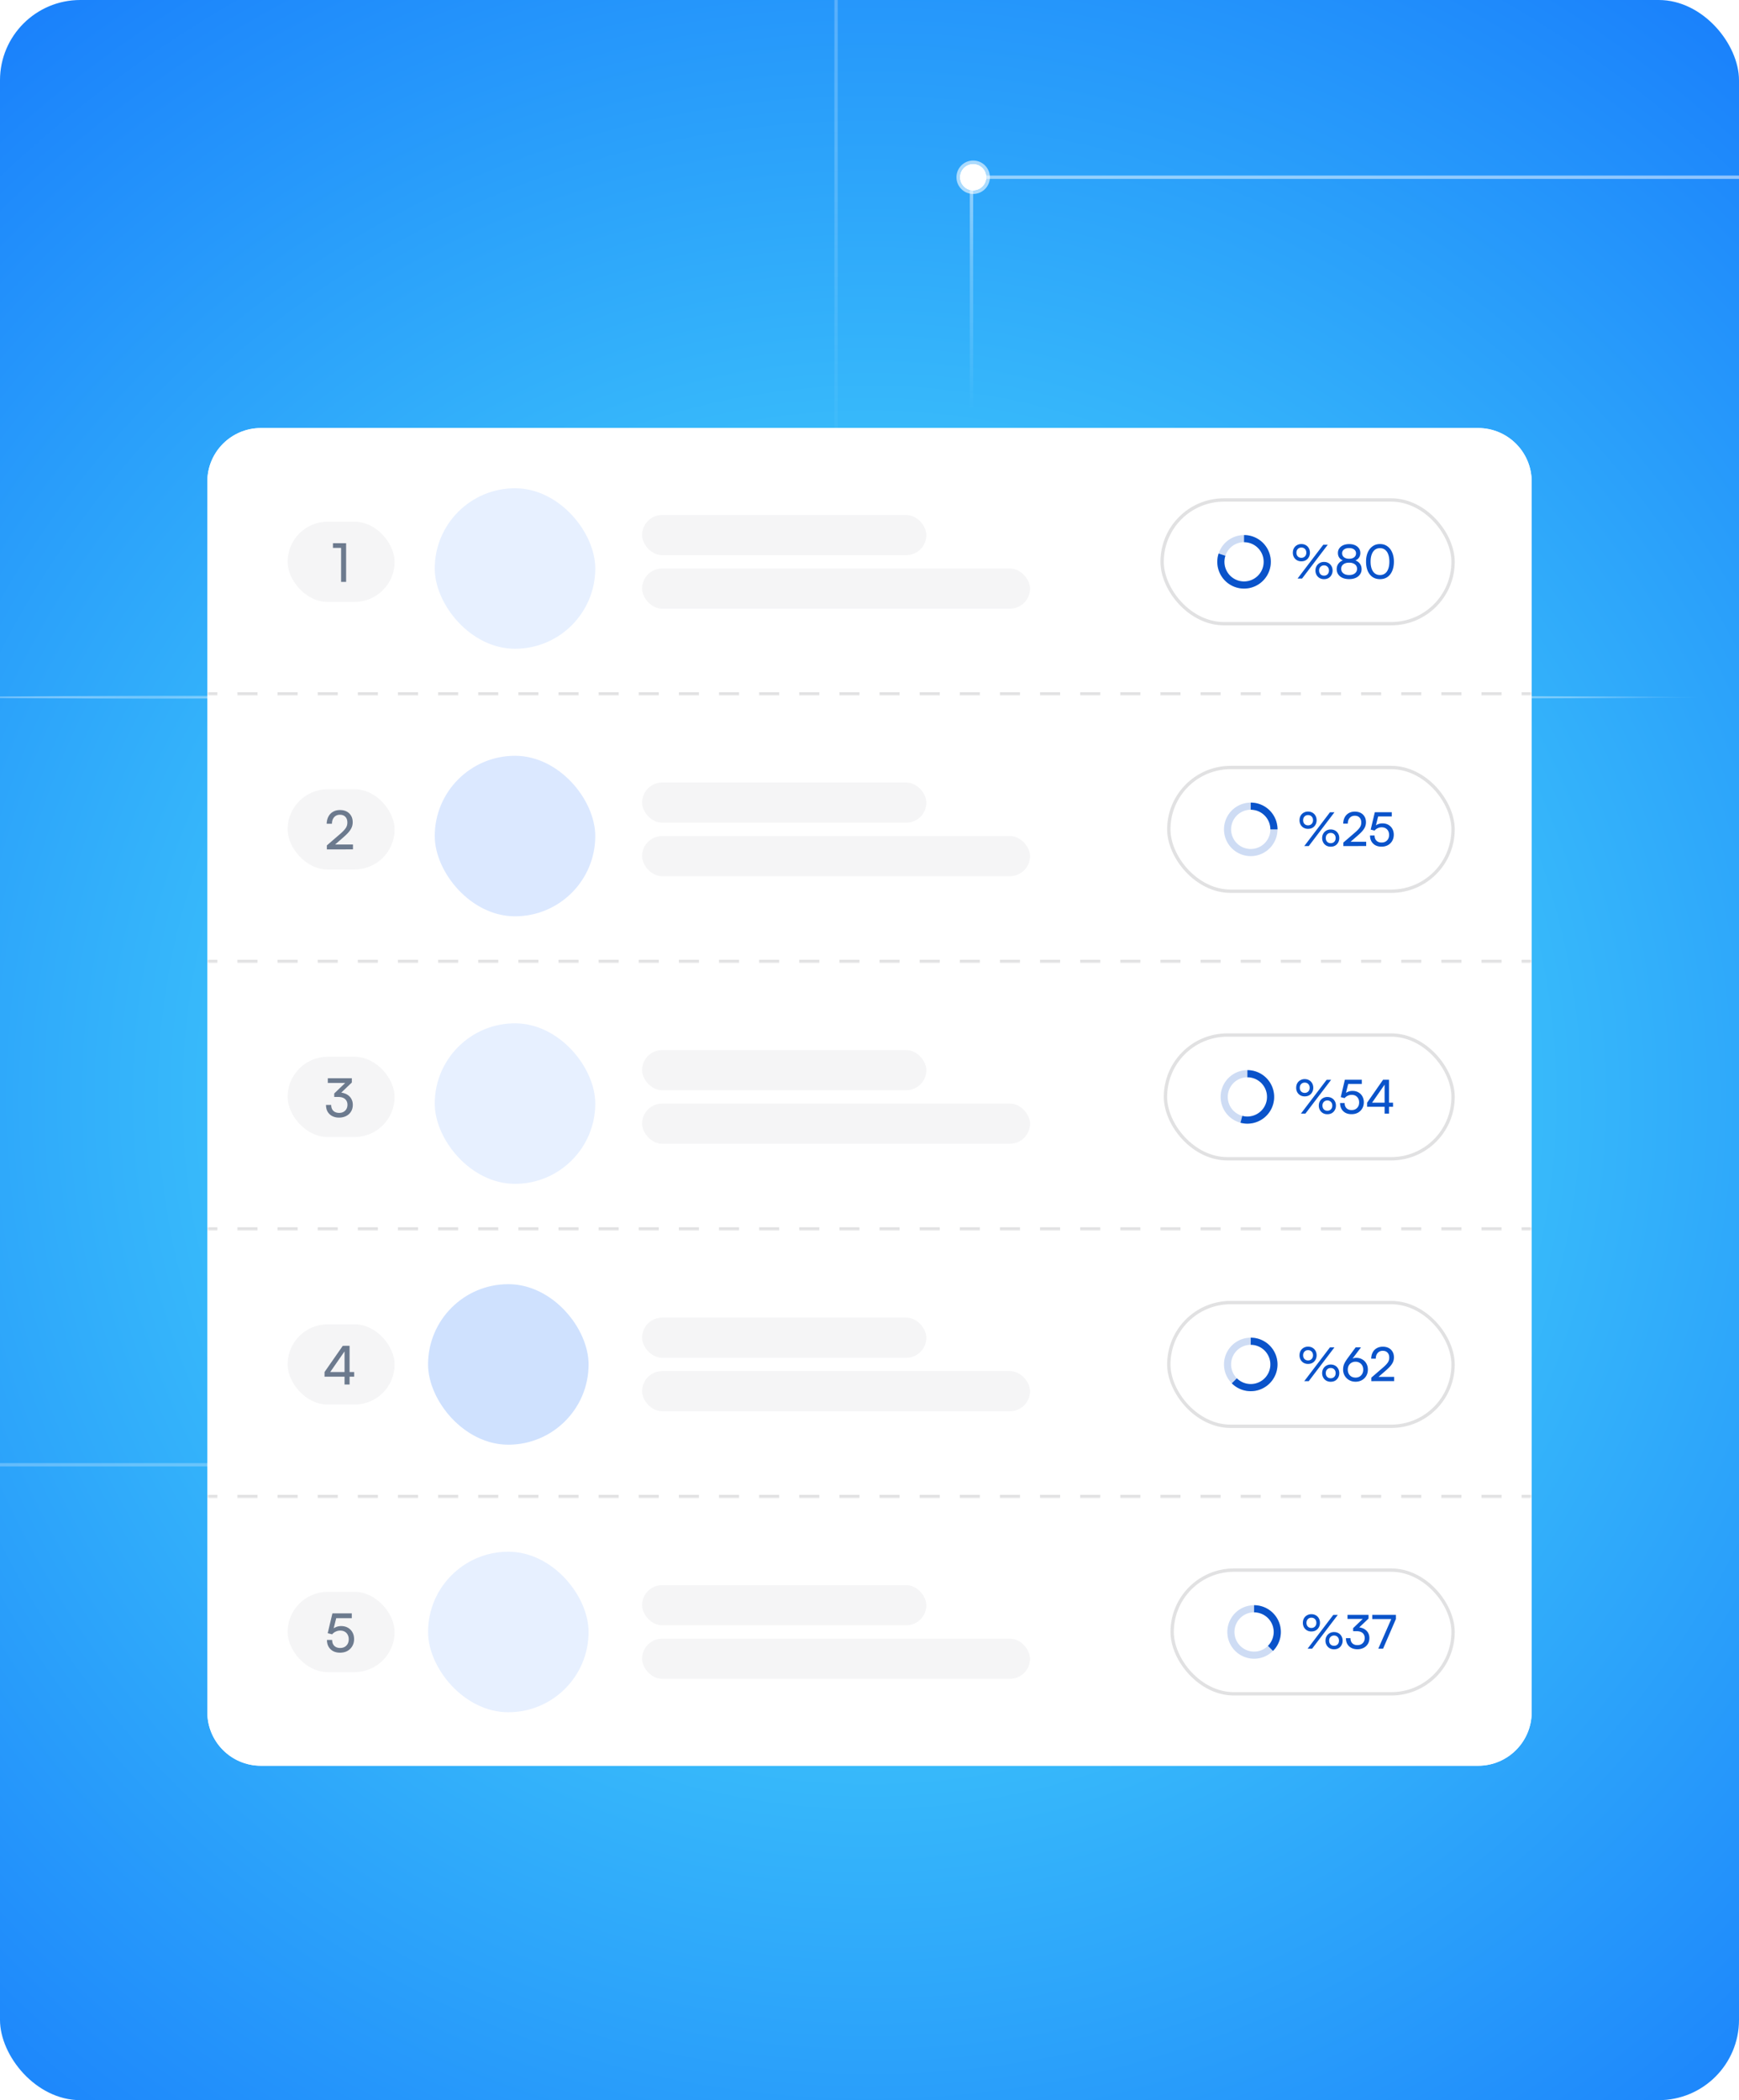
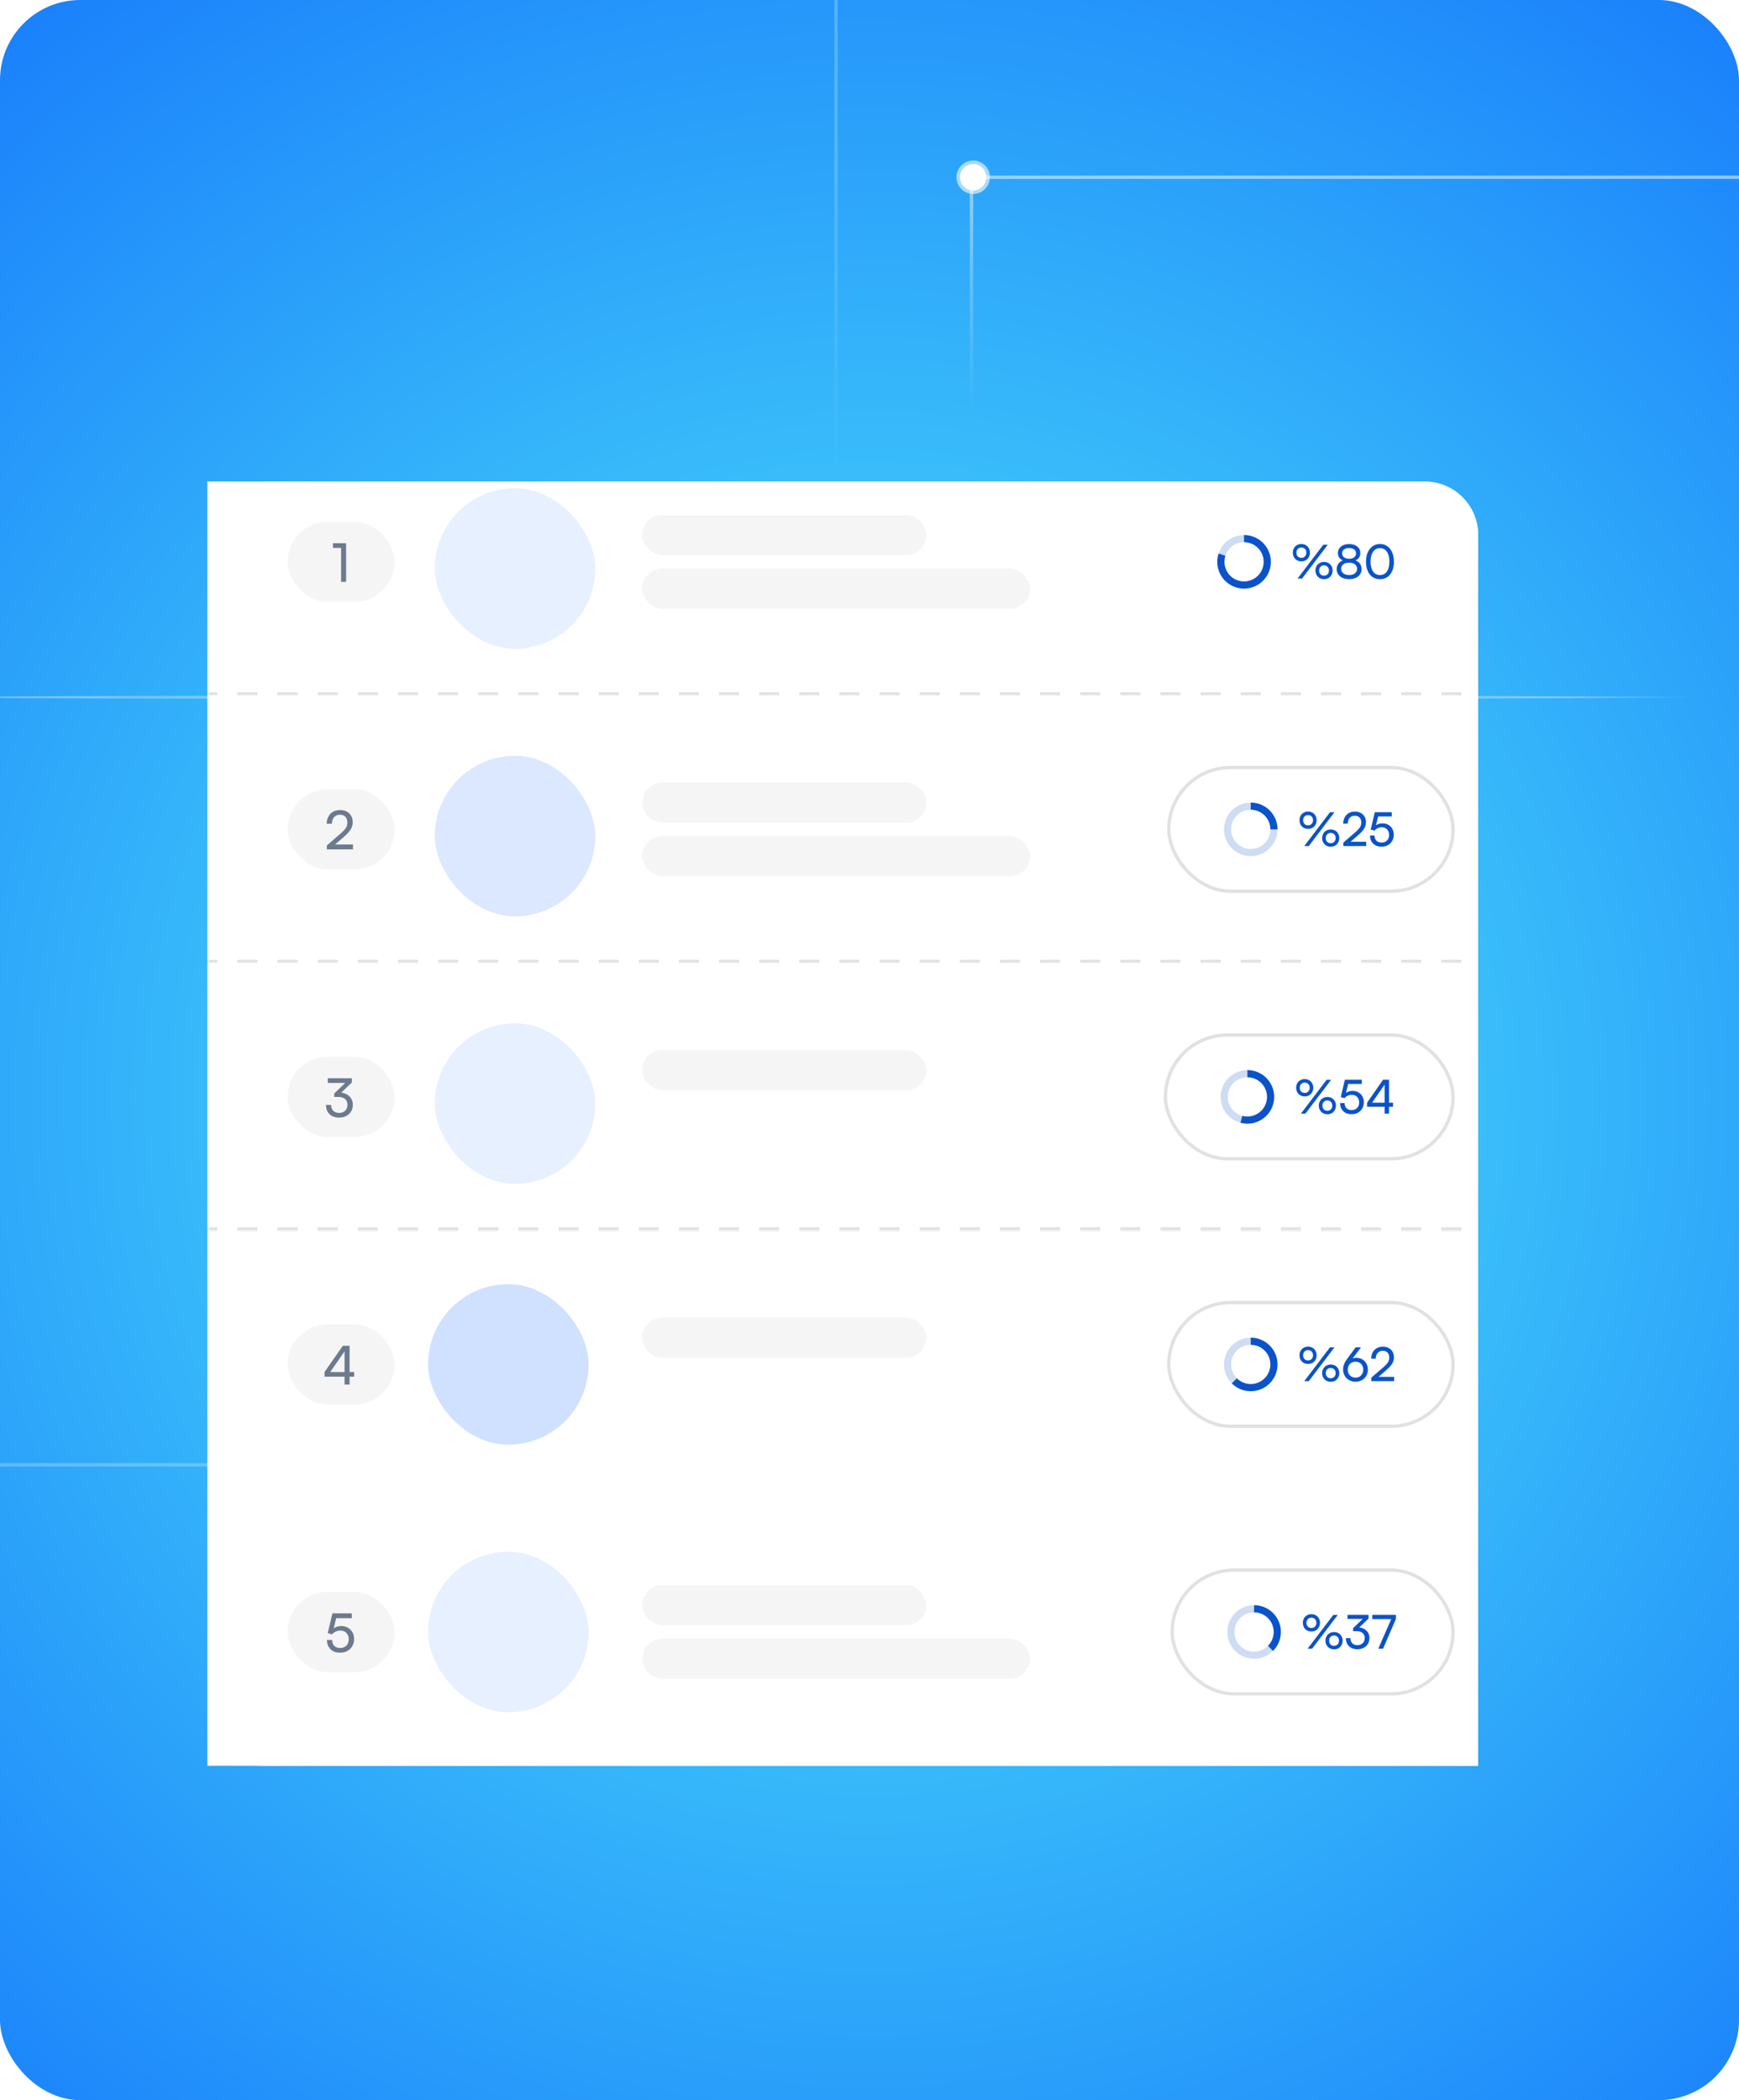
<svg xmlns="http://www.w3.org/2000/svg" width="520" height="628" fill="none">
  <g clip-path="url(#a)">
    <circle cx="260" cy="694" r="349" fill="url(#b)" fill-opacity=".2" stroke="url(#c)" stroke-width="2" />
    <circle cx="289" cy="2" r="349" transform="rotate(-180 289 2)" fill="url(#d)" fill-opacity=".2" stroke="url(#e)" stroke-width="2" />
    <circle cx="260" cy="328" r="499.5" fill="url(#f)" stroke="url(#g)" />
    <path d="M250 143v-249H-12" stroke="url(#h)" />
    <path d="M508 208H306" stroke="url(#i)" stroke-width="2" />
    <path d="M290.5 165V53H527" stroke="url(#j)" />
    <path d="M196 248v190H-31" stroke="url(#k)" />
    <path d="M246.5 278.5V618" stroke="url(#l)" />
    <path d="M170 208H-32" stroke="url(#m)" stroke-width="2" />
    <circle cx="291" cy="53" r="4" fill="#fff" />
    <circle cx="291" cy="53" r="4.5" stroke="#fff" stroke-opacity=".6" />
    <circle cx="299" cy="329" r="4" fill="#fff" />
    <circle cx="299" cy="329" r="4.5" stroke="#fff" stroke-opacity=".6" />
    <circle cx="196" cy="438" r="4" fill="#fff" />
    <circle cx="196" cy="438" r="4.5" stroke="#fff" stroke-opacity=".6" />
    <g clip-path="url(#n)">
      <path d="M62 144c0-8.837 7.163-16 16-16h364c8.837 0 16 7.163 16 16v368c0 8.837-7.163 16-16 16H78c-8.837 0-16-7.163-16-16V144z" fill="#fff" />
      <mask id="p" fill="#fff">
        <path d="M62 128h396v80H62v-80z" />
      </mask>
      <path d="M62 128h396v80H62v-80z" fill="#fff" />
      <rect x="86" y="156" width="32" height="24" rx="12" fill="#F5F5F6" />
      <path d="M101.992 163.84H99.56v-1.408h3.936V174h-1.504v-10.16z" fill="#6C7A8E" />
      <g filter="url(#o)">
        <rect x="128" y="144" width="48" height="48" rx="24" fill="#E7F0FF" />
      </g>
      <rect x="192" y="154" width="85" height="12" rx="6" fill="#F5F5F6" />
      <rect x="192" y="170" width="116" height="12" rx="6" fill="#F5F5F6" />
      <path opacity=".2" d="M372 160a8 8 0 1 1 0 16 8 8 0 0 1 0-16zm0 13.87a5.87 5.87 0 1 0 0-11.74 5.87 5.87 0 0 0 0 11.74z" fill="#0A53CA" />
      <path d="M372 160a7.999 7.999 0 0 1 4.702 14.472 7.999 7.999 0 0 1-12.31-8.944l2.026.658A5.87 5.87 0 1 0 372 162.13V160zM391.698 165.272c0 .495-.112.938-.336 1.33-.215.392-.513.7-.896.924-.383.215-.826.322-1.33.322a2.64 2.64 0 0 1-1.316-.322 2.468 2.468 0 0 1-.91-.924 2.718 2.718 0 0 1-.322-1.33c0-.504.107-.952.322-1.344.224-.392.527-.695.91-.91a2.556 2.556 0 0 1 1.316-.336c.504 0 .947.112 1.33.336.383.215.681.518.896.91.224.392.336.84.336 1.344zm-1.078 0c0-.457-.135-.826-.406-1.106-.271-.289-.63-.434-1.078-.434-.429 0-.784.145-1.064.434-.271.28-.406.649-.406 1.106 0 .448.135.817.406 1.106.28.28.635.42 1.064.42.439 0 .793-.14 1.064-.42.28-.289.42-.658.42-1.106zm6.412-2.38L389.346 173h-1.344l7.686-10.108h1.344zm1.442 7.714c0 .495-.112.938-.336 1.33-.215.392-.513.7-.896.924-.383.215-.826.322-1.33.322a2.64 2.64 0 0 1-1.316-.322 2.468 2.468 0 0 1-.91-.924 2.632 2.632 0 0 1-.336-1.33c0-.504.112-.947.336-1.33.224-.392.527-.695.91-.91a2.556 2.556 0 0 1 1.316-.336c.504 0 .947.112 1.33.336.383.215.681.518.896.91.224.383.336.826.336 1.33zm-1.092 0c0-.457-.135-.826-.406-1.106-.271-.289-.625-.434-1.064-.434-.439 0-.793.145-1.064.434-.271.28-.406.649-.406 1.106 0 .448.135.817.406 1.106.271.28.625.42 1.064.42.439 0 .793-.14 1.064-.42.271-.289.406-.658.406-1.106zm2.319-.42c0-.691.21-1.283.63-1.778.42-.504.98-.821 1.68-.952l.014.294c-.625-.168-1.111-.457-1.456-.868-.336-.42-.504-.929-.504-1.526 0-.532.14-.994.42-1.386.28-.401.672-.714 1.176-.938.513-.224 1.106-.336 1.778-.336.663 0 1.241.112 1.736.336.504.224.896.537 1.176.938.28.401.42.868.42 1.4 0 .597-.173 1.106-.518 1.526-.336.411-.817.691-1.442.84l-.014-.266c.467.065.877.229 1.232.49.355.252.63.569.826.952.196.383.294.812.294 1.288 0 .588-.159 1.106-.476 1.554-.308.448-.742.798-1.302 1.05-.551.243-1.199.364-1.946.364-.747 0-1.4-.121-1.96-.364-.56-.252-.994-.602-1.302-1.05-.308-.448-.462-.971-.462-1.568zm1.344-.098c0 .373.098.7.294.98.196.28.471.499.826.658.364.149.784.224 1.26.224s.891-.075 1.246-.224c.355-.159.63-.378.826-.658.196-.28.294-.607.294-.98 0-.56-.215-1.003-.644-1.33-.429-.336-1.008-.504-1.736-.504-.719 0-1.293.168-1.722.504-.429.327-.644.77-.644 1.33zm.28-4.648c0 .495.187.891.56 1.19.383.299.891.448 1.526.448s1.139-.145 1.512-.434c.373-.299.56-.691.56-1.176s-.187-.868-.56-1.148c-.373-.289-.877-.434-1.512-.434s-1.143.145-1.526.434a1.33 1.33 0 0 0-.56 1.12zm7.154 2.506c0-1.045.168-1.96.504-2.744.345-.793.831-1.409 1.456-1.848.625-.448 1.363-.672 2.212-.672.849 0 1.582.224 2.198.672.625.439 1.106 1.055 1.442 1.848.345.784.518 1.699.518 2.744 0 1.055-.168 1.974-.504 2.758-.327.784-.803 1.395-1.428 1.834-.616.429-1.358.644-2.226.644-.868 0-1.615-.215-2.24-.644-.625-.439-1.106-1.05-1.442-1.834-.327-.784-.49-1.703-.49-2.758zm1.358 0c0 .831.112 1.549.336 2.156.224.597.541 1.055.952 1.372.42.317.929.476 1.526.476.588 0 1.092-.159 1.512-.476.42-.317.737-.775.952-1.372.224-.607.336-1.325.336-2.156 0-.84-.112-1.559-.336-2.156-.215-.607-.532-1.069-.952-1.386-.42-.327-.924-.49-1.512-.49-.597 0-1.106.163-1.526.49-.411.317-.728.779-.952 1.386-.224.597-.336 1.316-.336 2.156z" fill="#0A53CA" />
-       <rect x="347.5" y="149.5" width="87" height="37" rx="18.5" stroke="#E1E1E2" />
      <path d="M62 208.5h3v-1h-3v1zm9 0h6v-1h-6v1zm12 0h6v-1h-6v1zm12 0h6v-1h-6v1zm12 0h6v-1h-6v1zm12 0h6v-1h-6v1zm12 0h6v-1h-6v1zm12 0h6v-1h-6v1zm12 0h6v-1h-6v1zm12 0h6v-1h-6v1zm12 0h6v-1h-6v1zm12 0h6v-1h-6v1zm12 0h6v-1h-6v1zm12 0h6v-1h-6v1zm12 0h6v-1h-6v1zm12 0h6v-1h-6v1zm12 0h6v-1h-6v1zm12 0h6v-1h-6v1zm12 0h6v-1h-6v1zm12 0h6v-1h-6v1zm12 0h6v-1h-6v1zm12 0h6v-1h-6v1zm12 0h6v-1h-6v1zm12 0h6v-1h-6v1zm12 0h6v-1h-6v1zm12 0h6v-1h-6v1zm12 0h6v-1h-6v1zm12 0h6v-1h-6v1zm12 0h6v-1h-6v1zm12 0h6v-1h-6v1zm12 0h6v-1h-6v1zm12 0h6v-1h-6v1zm12 0h6v-1h-6v1zm12 0h3v-1h-3v1zM62 209h3v-2h-3v2zm9 0h6v-2h-6v2zm12 0h6v-2h-6v2zm12 0h6v-2h-6v2zm12 0h6v-2h-6v2zm12 0h6v-2h-6v2zm12 0h6v-2h-6v2zm12 0h6v-2h-6v2zm12 0h6v-2h-6v2zm12 0h6v-2h-6v2zm12 0h6v-2h-6v2zm12 0h6v-2h-6v2zm12 0h6v-2h-6v2zm12 0h6v-2h-6v2zm12 0h6v-2h-6v2zm12 0h6v-2h-6v2zm12 0h6v-2h-6v2zm12 0h6v-2h-6v2zm12 0h6v-2h-6v2zm12 0h6v-2h-6v2zm12 0h6v-2h-6v2zm12 0h6v-2h-6v2zm12 0h6v-2h-6v2zm12 0h6v-2h-6v2zm12 0h6v-2h-6v2zm12 0h6v-2h-6v2zm12 0h6v-2h-6v2zm12 0h6v-2h-6v2zm12 0h6v-2h-6v2zm12 0h6v-2h-6v2zm12 0h6v-2h-6v2zm12 0h6v-2h-6v2zm12 0h6v-2h-6v2zm12 0h3v-2h-3v2z" fill="#E1E1E2" mask="url(#p)" />
      <mask id="r" fill="#fff">
        <path d="M62 208h396v80H62v-80z" />
      </mask>
      <path d="M62 208h396v80H62v-80z" fill="#fff" />
      <rect x="86" y="236" width="32" height="24" rx="12" fill="#F5F5F6" />
      <path d="m105.544 253.984-7.808.016v-1.2l3.728-3.216c.469-.395.859-.752 1.168-1.072.309-.32.555-.613.736-.88a2.97 2.97 0 0 0 .384-.816c.075-.267.112-.555.112-.864 0-.725-.197-1.291-.592-1.696-.384-.416-.928-.624-1.632-.624-.715 0-1.291.245-1.728.736-.427.48-.645 1.131-.656 1.952h-1.568c.021-.821.197-1.541.528-2.16.33-.619.79-1.093 1.376-1.424.597-.341 1.285-.512 2.064-.512.779 0 1.451.149 2.016.448.565.299 1.003.72 1.312 1.264.32.533.48 1.173.48 1.92 0 .405-.053.795-.16 1.168a4.178 4.178 0 0 1-.512 1.088c-.224.352-.517.72-.88 1.104-.363.373-.8.784-1.312 1.232l-3.024 2.624-.528-.544h6.496v1.456z" fill="#6C7A8E" />
      <g filter="url(#q)">
        <rect x="128" y="224" width="48" height="48" rx="24" fill="#DBE8FF" />
      </g>
      <rect x="192" y="234" width="85" height="12" rx="6" fill="#F5F5F6" />
      <rect x="192" y="250" width="116" height="12" rx="6" fill="#F5F5F6" />
      <path opacity=".2" d="M374 240a8 8 0 1 1 0 16 8 8 0 0 1 0-16zm0 13.87a5.87 5.87 0 1 0 0-11.74 5.87 5.87 0 0 0 0 11.74z" fill="#0A53CA" />
      <path d="M374 240a7.995 7.995 0 0 1 5.657 2.343A7.997 7.997 0 0 1 382 248h-2.13a5.867 5.867 0 0 0-3.624-5.423 5.867 5.867 0 0 0-2.246-.447V240zM393.698 245.272c0 .495-.112.938-.336 1.33-.215.392-.513.7-.896.924-.383.215-.826.322-1.33.322a2.64 2.64 0 0 1-1.316-.322 2.468 2.468 0 0 1-.91-.924 2.718 2.718 0 0 1-.322-1.33c0-.504.107-.952.322-1.344.224-.392.527-.695.91-.91a2.556 2.556 0 0 1 1.316-.336c.504 0 .947.112 1.33.336.383.215.681.518.896.91.224.392.336.84.336 1.344zm-1.078 0c0-.457-.135-.826-.406-1.106-.271-.289-.63-.434-1.078-.434-.429 0-.784.145-1.064.434-.271.28-.406.649-.406 1.106 0 .448.135.817.406 1.106.28.28.635.42 1.064.42.439 0 .793-.14 1.064-.42.28-.289.42-.658.42-1.106zm6.412-2.38L391.346 253h-1.344l7.686-10.108h1.344zm1.442 7.714c0 .495-.112.938-.336 1.33-.215.392-.513.7-.896.924-.383.215-.826.322-1.33.322a2.64 2.64 0 0 1-1.316-.322 2.468 2.468 0 0 1-.91-.924 2.632 2.632 0 0 1-.336-1.33c0-.504.112-.947.336-1.33.224-.392.527-.695.91-.91a2.556 2.556 0 0 1 1.316-.336c.504 0 .947.112 1.33.336.383.215.681.518.896.91.224.383.336.826.336 1.33zm-1.092 0c0-.457-.135-.826-.406-1.106-.271-.289-.625-.434-1.064-.434-.439 0-.793.145-1.064.434-.271.28-.406.649-.406 1.106 0 .448.135.817.406 1.106.271.28.625.42 1.064.42.439 0 .793-.14 1.064-.42.271-.289.406-.658.406-1.106zm9.137 2.38-6.832.014v-1.05l3.262-2.814c.411-.345.751-.658 1.022-.938.271-.28.485-.537.644-.77.159-.243.271-.481.336-.714.065-.233.098-.485.098-.756 0-.635-.173-1.129-.518-1.484-.336-.364-.812-.546-1.428-.546-.625 0-1.129.215-1.512.644-.373.42-.565.989-.574 1.708h-1.372c.019-.719.173-1.349.462-1.89a3.04 3.04 0 0 1 1.204-1.246c.523-.299 1.125-.448 1.806-.448s1.269.131 1.764.392c.495.261.877.63 1.148 1.106.28.467.42 1.027.42 1.68 0 .355-.047.695-.14 1.022a3.656 3.656 0 0 1-.448.952c-.196.308-.453.63-.77.966-.317.327-.7.686-1.148 1.078l-2.646 2.296-.462-.476h5.684v1.274zm4.569.182c-.691 0-1.293-.135-1.806-.406a3.09 3.09 0 0 1-1.19-1.162c-.28-.504-.42-1.092-.42-1.764h1.358c0 .653.187 1.167.56 1.54.373.373.882.56 1.526.56.457 0 .854-.093 1.19-.28a2.08 2.08 0 0 0 .784-.798c.187-.345.28-.747.28-1.204 0-.439-.089-.826-.266-1.162a1.956 1.956 0 0 0-.77-.812c-.327-.196-.728-.294-1.204-.294-.42 0-.817.093-1.19.28a2.554 2.554 0 0 0-.91.7l-1.162-.294 1.232-5.194h5.068v1.26h-4.564l.63-.56-.938 3.766-.462.098a2.466 2.466 0 0 1 1.064-.91 3.386 3.386 0 0 1 1.484-.322c.691 0 1.288.149 1.792.448a3.04 3.04 0 0 1 1.176 1.204c.28.513.42 1.092.42 1.736 0 .7-.159 1.321-.476 1.862a3.34 3.34 0 0 1-1.288 1.26c-.541.299-1.181.448-1.918.448z" fill="#0A53CA" />
      <rect x="349.5" y="229.5" width="85" height="37" rx="18.5" stroke="#E1E1E2" />
      <path d="M62 288.5h3v-1h-3v1zm9 0h6v-1h-6v1zm12 0h6v-1h-6v1zm12 0h6v-1h-6v1zm12 0h6v-1h-6v1zm12 0h6v-1h-6v1zm12 0h6v-1h-6v1zm12 0h6v-1h-6v1zm12 0h6v-1h-6v1zm12 0h6v-1h-6v1zm12 0h6v-1h-6v1zm12 0h6v-1h-6v1zm12 0h6v-1h-6v1zm12 0h6v-1h-6v1zm12 0h6v-1h-6v1zm12 0h6v-1h-6v1zm12 0h6v-1h-6v1zm12 0h6v-1h-6v1zm12 0h6v-1h-6v1zm12 0h6v-1h-6v1zm12 0h6v-1h-6v1zm12 0h6v-1h-6v1zm12 0h6v-1h-6v1zm12 0h6v-1h-6v1zm12 0h6v-1h-6v1zm12 0h6v-1h-6v1zm12 0h6v-1h-6v1zm12 0h6v-1h-6v1zm12 0h6v-1h-6v1zm12 0h6v-1h-6v1zm12 0h6v-1h-6v1zm12 0h6v-1h-6v1zm12 0h6v-1h-6v1zm12 0h3v-1h-3v1zM62 289h3v-2h-3v2zm9 0h6v-2h-6v2zm12 0h6v-2h-6v2zm12 0h6v-2h-6v2zm12 0h6v-2h-6v2zm12 0h6v-2h-6v2zm12 0h6v-2h-6v2zm12 0h6v-2h-6v2zm12 0h6v-2h-6v2zm12 0h6v-2h-6v2zm12 0h6v-2h-6v2zm12 0h6v-2h-6v2zm12 0h6v-2h-6v2zm12 0h6v-2h-6v2zm12 0h6v-2h-6v2zm12 0h6v-2h-6v2zm12 0h6v-2h-6v2zm12 0h6v-2h-6v2zm12 0h6v-2h-6v2zm12 0h6v-2h-6v2zm12 0h6v-2h-6v2zm12 0h6v-2h-6v2zm12 0h6v-2h-6v2zm12 0h6v-2h-6v2zm12 0h6v-2h-6v2zm12 0h6v-2h-6v2zm12 0h6v-2h-6v2zm12 0h6v-2h-6v2zm12 0h6v-2h-6v2zm12 0h6v-2h-6v2zm12 0h6v-2h-6v2zm12 0h6v-2h-6v2zm12 0h6v-2h-6v2zm12 0h3v-2h-3v2z" fill="#E1E1E2" mask="url(#r)" />
      <mask id="t" fill="#fff">
        <path d="M62 288h396v80H62v-80z" />
      </mask>
      <path d="M62 288h396v80H62v-80z" fill="#fff" />
      <rect x="86" y="316" width="32" height="24" rx="12" fill="#F5F5F6" />
      <path d="m105.208 323.696-4.24 4.048-1.024-.768 4.096-3.936-.08.784h-5.936v-1.392h7.184v1.264zm-4.112 4.32h-1.152v-1.04c.181-.117.405-.192.672-.224.277-.043.544-.064.8-.064.565 0 1.093.085 1.584.256.491.16.923.4 1.296.72.384.32.677.709.88 1.168.213.448.32.96.32 1.536 0 .779-.181 1.456-.544 2.032a3.485 3.485 0 0 1-1.472 1.328c-.619.309-1.317.464-2.096.464-.757 0-1.43-.149-2.016-.448a3.4 3.4 0 0 1-1.392-1.296c-.33-.576-.496-1.259-.496-2.048h1.552c0 .747.213 1.333.64 1.76.437.416 1.019.624 1.744.624.747 0 1.344-.224 1.792-.672.459-.448.688-1.04.688-1.776 0-.693-.235-1.253-.704-1.68-.469-.427-1.168-.64-2.096-.64z" fill="#6C7A8E" />
      <g filter="url(#s)">
        <rect x="128" y="304" width="48" height="48" rx="24" fill="#E7F0FF" />
      </g>
      <rect x="192" y="314" width="85" height="12" rx="6" fill="#F5F5F6" />
-       <rect x="192" y="330" width="116" height="12" rx="6" fill="#F5F5F6" />
      <path opacity=".2" d="M373 320a8 8 0 1 1 0 16 8 8 0 0 1 0-16zm0 13.87a5.87 5.87 0 1 0 0-11.74 5.87 5.87 0 0 0 0 11.74z" fill="#0A53CA" />
      <path d="M373 320a8.003 8.003 0 0 1 7.656 5.678 8.014 8.014 0 0 1-.862 6.547 8.003 8.003 0 0 1-8.865 3.502l.552-2.057a5.874 5.874 0 0 0 7.339-4.904 5.864 5.864 0 0 0-1.407-4.636 5.87 5.87 0 0 0-4.413-2V320zM392.698 325.272c0 .495-.112.938-.336 1.33-.215.392-.513.7-.896.924-.383.215-.826.322-1.33.322a2.64 2.64 0 0 1-1.316-.322 2.468 2.468 0 0 1-.91-.924 2.718 2.718 0 0 1-.322-1.33c0-.504.107-.952.322-1.344.224-.392.527-.695.91-.91a2.556 2.556 0 0 1 1.316-.336c.504 0 .947.112 1.33.336.383.215.681.518.896.91.224.392.336.84.336 1.344zm-1.078 0c0-.457-.135-.826-.406-1.106-.271-.289-.63-.434-1.078-.434-.429 0-.784.145-1.064.434-.271.28-.406.649-.406 1.106 0 .448.135.817.406 1.106.28.28.635.42 1.064.42.439 0 .793-.14 1.064-.42.28-.289.42-.658.42-1.106zm6.412-2.38L390.346 333h-1.344l7.686-10.108h1.344zm1.442 7.714c0 .495-.112.938-.336 1.33-.215.392-.513.7-.896.924-.383.215-.826.322-1.33.322a2.64 2.64 0 0 1-1.316-.322 2.468 2.468 0 0 1-.91-.924 2.632 2.632 0 0 1-.336-1.33c0-.504.112-.947.336-1.33.224-.392.527-.695.91-.91a2.556 2.556 0 0 1 1.316-.336c.504 0 .947.112 1.33.336.383.215.681.518.896.91.224.383.336.826.336 1.33zm-1.092 0c0-.457-.135-.826-.406-1.106-.271-.289-.625-.434-1.064-.434-.439 0-.793.145-1.064.434-.271.28-.406.649-.406 1.106 0 .448.135.817.406 1.106.271.28.625.42 1.064.42.439 0 .793-.14 1.064-.42.271-.289.406-.658.406-1.106zm5.749 2.562c-.691 0-1.293-.135-1.806-.406a3.09 3.09 0 0 1-1.19-1.162c-.28-.504-.42-1.092-.42-1.764h1.358c0 .653.187 1.167.56 1.54.373.373.882.56 1.526.56.457 0 .854-.093 1.19-.28a2.08 2.08 0 0 0 .784-.798c.187-.345.28-.747.28-1.204 0-.439-.089-.826-.266-1.162a1.956 1.956 0 0 0-.77-.812c-.327-.196-.728-.294-1.204-.294-.42 0-.817.093-1.19.28a2.554 2.554 0 0 0-.91.7l-1.162-.294 1.232-5.194h5.068v1.26h-4.564l.63-.56-.938 3.766-.462.098a2.466 2.466 0 0 1 1.064-.91 3.386 3.386 0 0 1 1.484-.322c.691 0 1.288.149 1.792.448a3.04 3.04 0 0 1 1.176 1.204c.28.513.42 1.092.42 1.736 0 .7-.159 1.321-.476 1.862a3.34 3.34 0 0 1-1.288 1.26c-.541.299-1.181.448-1.918.448zm11.211-10.29V333h-1.316v-10.122h1.316zm-6.552 6.86 4.774-6.86h1.47l-4.816 6.944-1.428-.084zm7.756 1.218h-7.756v-1.218h7.756v1.218z" fill="#0A53CA" />
      <rect x="348.5" y="309.5" width="86" height="37" rx="18.5" stroke="#E1E1E2" />
      <path d="M62 368.5h3v-1h-3v1zm9 0h6v-1h-6v1zm12 0h6v-1h-6v1zm12 0h6v-1h-6v1zm12 0h6v-1h-6v1zm12 0h6v-1h-6v1zm12 0h6v-1h-6v1zm12 0h6v-1h-6v1zm12 0h6v-1h-6v1zm12 0h6v-1h-6v1zm12 0h6v-1h-6v1zm12 0h6v-1h-6v1zm12 0h6v-1h-6v1zm12 0h6v-1h-6v1zm12 0h6v-1h-6v1zm12 0h6v-1h-6v1zm12 0h6v-1h-6v1zm12 0h6v-1h-6v1zm12 0h6v-1h-6v1zm12 0h6v-1h-6v1zm12 0h6v-1h-6v1zm12 0h6v-1h-6v1zm12 0h6v-1h-6v1zm12 0h6v-1h-6v1zm12 0h6v-1h-6v1zm12 0h6v-1h-6v1zm12 0h6v-1h-6v1zm12 0h6v-1h-6v1zm12 0h6v-1h-6v1zm12 0h6v-1h-6v1zm12 0h6v-1h-6v1zm12 0h6v-1h-6v1zm12 0h6v-1h-6v1zm12 0h3v-1h-3v1zM62 369h3v-2h-3v2zm9 0h6v-2h-6v2zm12 0h6v-2h-6v2zm12 0h6v-2h-6v2zm12 0h6v-2h-6v2zm12 0h6v-2h-6v2zm12 0h6v-2h-6v2zm12 0h6v-2h-6v2zm12 0h6v-2h-6v2zm12 0h6v-2h-6v2zm12 0h6v-2h-6v2zm12 0h6v-2h-6v2zm12 0h6v-2h-6v2zm12 0h6v-2h-6v2zm12 0h6v-2h-6v2zm12 0h6v-2h-6v2zm12 0h6v-2h-6v2zm12 0h6v-2h-6v2zm12 0h6v-2h-6v2zm12 0h6v-2h-6v2zm12 0h6v-2h-6v2zm12 0h6v-2h-6v2zm12 0h6v-2h-6v2zm12 0h6v-2h-6v2zm12 0h6v-2h-6v2zm12 0h6v-2h-6v2zm12 0h6v-2h-6v2zm12 0h6v-2h-6v2zm12 0h6v-2h-6v2zm12 0h6v-2h-6v2zm12 0h6v-2h-6v2zm12 0h6v-2h-6v2zm12 0h6v-2h-6v2zm12 0h3v-2h-3v2z" fill="#E1E1E2" mask="url(#t)" />
      <mask id="u" fill="#fff">
-         <path d="M62 368h396v80H62v-80z" />
-       </mask>
-       <path d="M62 368h396v80H62v-80z" fill="#fff" />
+         </mask>
      <rect x="86" y="396" width="32" height="24" rx="12" fill="#F5F5F6" />
      <path d="M104.532 402.432V414h-1.504v-11.568h1.504zm-7.488 7.84 5.456-7.84h1.68l-5.504 7.936-1.632-.096zm8.864 1.392h-8.864v-1.392h8.864v1.392z" fill="#6C7A8E" />
      <rect x="128" y="384" width="48" height="48" rx="24" fill="#CFE1FE" />
      <rect x="192" y="394" width="85" height="12" rx="6" fill="#F5F5F6" />
-       <rect x="192" y="410" width="116" height="12" rx="6" fill="#F5F5F6" />
      <path opacity=".2" d="M374 400a8 8 0 1 1 0 16 8 8 0 0 1 0-16zm0 13.87a5.87 5.87 0 1 0 0-11.74 5.87 5.87 0 0 0 0 11.74z" fill="#0A53CA" />
      <path d="M374 400a8.008 8.008 0 0 1 6.652 3.555 8.002 8.002 0 0 1-5.091 12.291 8.006 8.006 0 0 1-7.218-2.189l1.506-1.506a5.875 5.875 0 0 0 7.875.386 5.863 5.863 0 0 0 2.117-5.112A5.866 5.866 0 0 0 374 402.13V400zM393.698 405.272c0 .495-.112.938-.336 1.33-.215.392-.513.7-.896.924-.383.215-.826.322-1.33.322a2.64 2.64 0 0 1-1.316-.322 2.468 2.468 0 0 1-.91-.924 2.718 2.718 0 0 1-.322-1.33c0-.504.107-.952.322-1.344.224-.392.527-.695.91-.91a2.556 2.556 0 0 1 1.316-.336c.504 0 .947.112 1.33.336.383.215.681.518.896.91.224.392.336.84.336 1.344zm-1.078 0c0-.457-.135-.826-.406-1.106-.271-.289-.63-.434-1.078-.434-.429 0-.784.145-1.064.434-.271.28-.406.649-.406 1.106 0 .448.135.817.406 1.106.28.28.635.42 1.064.42.439 0 .793-.14 1.064-.42.28-.289.42-.658.42-1.106zm6.412-2.38L391.346 413h-1.344l7.686-10.108h1.344zm1.442 7.714c0 .495-.112.938-.336 1.33-.215.392-.513.7-.896.924-.383.215-.826.322-1.33.322a2.64 2.64 0 0 1-1.316-.322 2.468 2.468 0 0 1-.91-.924 2.632 2.632 0 0 1-.336-1.33c0-.504.112-.947.336-1.33.224-.392.527-.695.91-.91a2.556 2.556 0 0 1 1.316-.336c.504 0 .947.112 1.33.336.383.215.681.518.896.91.224.383.336.826.336 1.33zm-1.092 0c0-.457-.135-.826-.406-1.106-.271-.289-.625-.434-1.064-.434-.439 0-.793.145-1.064.434-.271.28-.406.649-.406 1.106 0 .448.135.817.406 1.106.271.28.625.42 1.064.42.439 0 .793-.14 1.064-.42.271-.289.406-.658.406-1.106zm3.635-4.522 2.366-3.206h1.596l-2.898 3.85-.308-.098c.271-.205.551-.355.84-.448.299-.103.597-.154.896-.154.7 0 1.311.154 1.834.462.532.299.943.714 1.232 1.246.299.532.448 1.134.448 1.806 0 .709-.163 1.339-.49 1.89a3.387 3.387 0 0 1-1.316 1.274c-.551.308-1.176.462-1.876.462s-1.335-.159-1.904-.476a3.559 3.559 0 0 1-1.82-3.15c0-.401.042-.775.126-1.12a4.91 4.91 0 0 1 .448-1.078c.205-.373.481-.793.826-1.26zm0 3.472c0 .467.098.882.294 1.246.196.355.467.635.812.84.355.196.761.294 1.218.294.448 0 .845-.098 1.19-.294.345-.205.616-.485.812-.84.196-.364.294-.779.294-1.246 0-.467-.098-.877-.294-1.232a2.095 2.095 0 0 0-.812-.826 2.286 2.286 0 0 0-1.19-.308c-.457 0-.863.103-1.218.308a2.095 2.095 0 0 0-.812.826c-.196.355-.294.765-.294 1.232zm13.869 3.43-6.832.014v-1.05l3.262-2.814c.411-.345.751-.658 1.022-.938.271-.28.485-.537.644-.77.159-.243.271-.481.336-.714.065-.233.098-.485.098-.756 0-.635-.173-1.129-.518-1.484-.336-.364-.812-.546-1.428-.546-.625 0-1.129.215-1.512.644-.373.42-.565.989-.574 1.708h-1.372c.019-.719.173-1.349.462-1.89a3.04 3.04 0 0 1 1.204-1.246c.523-.299 1.125-.448 1.806-.448s1.269.131 1.764.392c.495.261.877.63 1.148 1.106.28.467.42 1.027.42 1.68 0 .355-.047.695-.14 1.022a3.656 3.656 0 0 1-.448.952c-.196.308-.453.63-.77.966-.317.327-.7.686-1.148 1.078l-2.646 2.296-.462-.476h5.684v1.274z" fill="#0A53CA" />
      <rect x="349.5" y="389.5" width="85" height="37" rx="18.5" stroke="#E1E1E2" />
      <path d="M62 448.5h3v-1h-3v1zm9 0h6v-1h-6v1zm12 0h6v-1h-6v1zm12 0h6v-1h-6v1zm12 0h6v-1h-6v1zm12 0h6v-1h-6v1zm12 0h6v-1h-6v1zm12 0h6v-1h-6v1zm12 0h6v-1h-6v1zm12 0h6v-1h-6v1zm12 0h6v-1h-6v1zm12 0h6v-1h-6v1zm12 0h6v-1h-6v1zm12 0h6v-1h-6v1zm12 0h6v-1h-6v1zm12 0h6v-1h-6v1zm12 0h6v-1h-6v1zm12 0h6v-1h-6v1zm12 0h6v-1h-6v1zm12 0h6v-1h-6v1zm12 0h6v-1h-6v1zm12 0h6v-1h-6v1zm12 0h6v-1h-6v1zm12 0h6v-1h-6v1zm12 0h6v-1h-6v1zm12 0h6v-1h-6v1zm12 0h6v-1h-6v1zm12 0h6v-1h-6v1zm12 0h6v-1h-6v1zm12 0h6v-1h-6v1zm12 0h6v-1h-6v1zm12 0h6v-1h-6v1zm12 0h6v-1h-6v1zm12 0h3v-1h-3v1zM62 449h3v-2h-3v2zm9 0h6v-2h-6v2zm12 0h6v-2h-6v2zm12 0h6v-2h-6v2zm12 0h6v-2h-6v2zm12 0h6v-2h-6v2zm12 0h6v-2h-6v2zm12 0h6v-2h-6v2zm12 0h6v-2h-6v2zm12 0h6v-2h-6v2zm12 0h6v-2h-6v2zm12 0h6v-2h-6v2zm12 0h6v-2h-6v2zm12 0h6v-2h-6v2zm12 0h6v-2h-6v2zm12 0h6v-2h-6v2zm12 0h6v-2h-6v2zm12 0h6v-2h-6v2zm12 0h6v-2h-6v2zm12 0h6v-2h-6v2zm12 0h6v-2h-6v2zm12 0h6v-2h-6v2zm12 0h6v-2h-6v2zm12 0h6v-2h-6v2zm12 0h6v-2h-6v2zm12 0h6v-2h-6v2zm12 0h6v-2h-6v2zm12 0h6v-2h-6v2zm12 0h6v-2h-6v2zm12 0h6v-2h-6v2zm12 0h6v-2h-6v2zm12 0h6v-2h-6v2zm12 0h6v-2h-6v2zm12 0h3v-2h-3v2z" fill="#E1E1E2" mask="url(#u)" />
      <path fill="#fff" d="M62 448h396v80H62z" />
      <rect x="86" y="476" width="32" height="24" rx="12" fill="#F5F5F6" />
      <path d="M101.672 494.192c-.789 0-1.477-.155-2.064-.464a3.54 3.54 0 0 1-1.36-1.328c-.32-.576-.48-1.248-.48-2.016h1.552c0 .747.213 1.333.64 1.76.427.427 1.008.64 1.744.64.523 0 .976-.107 1.36-.32.384-.224.683-.528.896-.912.213-.395.32-.853.32-1.376 0-.501-.101-.944-.304-1.328a2.236 2.236 0 0 0-.88-.928c-.373-.224-.832-.336-1.376-.336-.48 0-.933.107-1.36.32a2.919 2.919 0 0 0-1.04.8l-1.328-.336 1.408-5.936h5.792v1.44h-5.216l.72-.64-1.072 4.304-.528.112a2.82 2.82 0 0 1 1.216-1.04 3.877 3.877 0 0 1 1.696-.368c.789 0 1.472.171 2.048.512a3.474 3.474 0 0 1 1.344 1.376c.32.587.48 1.248.48 1.984 0 .8-.181 1.509-.544 2.128a3.823 3.823 0 0 1-1.472 1.44c-.619.341-1.349.512-2.192.512z" fill="#6C7A8E" />
      <rect x="128" y="464" width="48" height="48" rx="24" fill="#E7F0FF" />
      <rect x="192" y="474" width="85" height="12" rx="6" fill="#F5F5F6" />
      <rect x="192" y="490" width="116" height="12" rx="6" fill="#F5F5F6" />
      <path opacity=".2" d="M375 480a8 8 0 1 1 0 16 8 8 0 0 1 0-16zm0 13.87a5.87 5.87 0 1 0 0-11.74 5.87 5.87 0 0 0 0 11.74z" fill="#0A53CA" />
      <path d="M375 480a8.003 8.003 0 0 1 7.391 4.939 7.992 7.992 0 0 1 .455 4.622 7.993 7.993 0 0 1-2.189 4.096l-1.506-1.506a5.875 5.875 0 0 0-.89-9.032 5.876 5.876 0 0 0-3.261-.989V480zM394.698 485.272c0 .495-.112.938-.336 1.33-.215.392-.513.7-.896.924-.383.215-.826.322-1.33.322a2.64 2.64 0 0 1-1.316-.322 2.468 2.468 0 0 1-.91-.924 2.718 2.718 0 0 1-.322-1.33c0-.504.107-.952.322-1.344.224-.392.527-.695.91-.91a2.556 2.556 0 0 1 1.316-.336c.504 0 .947.112 1.33.336.383.215.681.518.896.91.224.392.336.84.336 1.344zm-1.078 0c0-.457-.135-.826-.406-1.106-.271-.289-.63-.434-1.078-.434-.429 0-.784.145-1.064.434-.271.28-.406.649-.406 1.106 0 .448.135.817.406 1.106.28.28.635.42 1.064.42.439 0 .793-.14 1.064-.42.28-.289.42-.658.42-1.106zm6.412-2.38L392.346 493h-1.344l7.686-10.108h1.344zm1.442 7.714c0 .495-.112.938-.336 1.33-.215.392-.513.7-.896.924-.383.215-.826.322-1.33.322a2.64 2.64 0 0 1-1.316-.322 2.468 2.468 0 0 1-.91-.924 2.632 2.632 0 0 1-.336-1.33c0-.504.112-.947.336-1.33.224-.392.527-.695.91-.91a2.556 2.556 0 0 1 1.316-.336c.504 0 .947.112 1.33.336.383.215.681.518.896.91.224.383.336.826.336 1.33zm-1.092 0c0-.457-.135-.826-.406-1.106-.271-.289-.625-.434-1.064-.434-.439 0-.793.145-1.064.434-.271.28-.406.649-.406 1.106 0 .448.135.817.406 1.106.271.28.625.42 1.064.42.439 0 .793-.14 1.064-.42.271-.289.406-.658.406-1.106zm8.843-6.622-3.71 3.542-.896-.672 3.584-3.444-.07.686h-5.194v-1.218h6.286v1.106zm-3.598 3.78h-1.008v-.91c.159-.103.355-.168.588-.196.243-.037.476-.056.7-.056.495 0 .957.075 1.386.224.429.14.807.35 1.134.63.336.28.593.621.77 1.022.187.392.28.84.28 1.344 0 .681-.159 1.274-.476 1.778a3.05 3.05 0 0 1-1.288 1.162c-.541.271-1.153.406-1.834.406-.663 0-1.251-.131-1.764-.392a2.97 2.97 0 0 1-1.218-1.134c-.289-.504-.434-1.101-.434-1.792h1.358c0 .653.187 1.167.56 1.54.383.364.891.546 1.526.546.653 0 1.176-.196 1.568-.588.401-.392.602-.91.602-1.554 0-.607-.205-1.097-.616-1.47-.411-.373-1.022-.56-1.834-.56zm4.704-4.886h7.07v1.26h-7.07v-1.26zm6.006.532 1.064.728-3.836 8.862h-1.428l4.2-9.59z" fill="#0A53CA" />
      <rect x="350.5" y="469.5" width="84" height="37" rx="18.5" stroke="#E1E1E2" />
    </g>
  </g>
  <defs>
    <linearGradient id="h" x1="119" y1="-106" x2="119" y2="143" gradientUnits="userSpaceOnUse">
      <stop stop-color="#fff" stop-opacity=".5" />
      <stop offset=".24" stop-color="#fff" stop-opacity=".262" />
      <stop offset=".62" stop-color="#fff" stop-opacity=".2" />
      <stop offset="1" stop-color="#fff" stop-opacity="0" />
    </linearGradient>
    <linearGradient id="g" x1="260" y1="-172" x2="260" y2="828" gradientUnits="userSpaceOnUse">
      <stop stop-color="#fff" stop-opacity=".5" />
      <stop offset=".24" stop-color="#fff" stop-opacity=".262" />
      <stop offset=".62" stop-color="#fff" stop-opacity="0" />
      <stop offset="1" stop-color="#fff" stop-opacity="0" />
    </linearGradient>
    <linearGradient id="l" x1="247" y1="278.5" x2="247" y2="618" gradientUnits="userSpaceOnUse">
      <stop stop-color="#fff" stop-opacity=".5" />
      <stop offset=".24" stop-color="#fff" stop-opacity=".262" />
      <stop offset=".62" stop-color="#fff" stop-opacity="0" />
      <stop offset="1" stop-color="#fff" stop-opacity="0" />
    </linearGradient>
    <linearGradient id="d" x1="289" y1="-346" x2="289" y2="35.866" gradientUnits="userSpaceOnUse">
      <stop stop-color="#fff" />
      <stop offset="1" stop-color="#fff" stop-opacity="0" />
    </linearGradient>
    <linearGradient id="k" x1="82.5" y1="248" x2="82.5" y2="438" gradientUnits="userSpaceOnUse">
      <stop stop-color="#fff" stop-opacity="0" />
      <stop offset=".24" stop-color="#fff" stop-opacity=".1" />
      <stop offset=".62" stop-color="#fff" stop-opacity=".5" />
      <stop offset="1" stop-color="#fff" stop-opacity=".262" />
    </linearGradient>
    <linearGradient id="j" x1="408.75" y1="53" x2="408.75" y2="165" gradientUnits="userSpaceOnUse">
      <stop stop-color="#fff" stop-opacity=".5" />
      <stop offset=".24" stop-color="#fff" stop-opacity=".262" />
      <stop offset=".62" stop-color="#fff" stop-opacity="0" />
      <stop offset="1" stop-color="#fff" stop-opacity="0" />
    </linearGradient>
    <linearGradient id="b" x1="260" y1="346" x2="260" y2="727.866" gradientUnits="userSpaceOnUse">
      <stop stop-color="#fff" />
      <stop offset="1" stop-color="#fff" stop-opacity="0" />
    </linearGradient>
    <radialGradient id="i" cx="0" cy="0" r="1" gradientUnits="userSpaceOnUse" gradientTransform="matrix(0 .5 -101 0 407 208.5)">
      <stop stop-color="#fff" stop-opacity=".5" />
      <stop offset=".24" stop-color="#fff" stop-opacity=".262" />
      <stop offset=".62" stop-color="#fff" stop-opacity=".4" />
      <stop offset="1" stop-color="#fff" stop-opacity="0" />
    </radialGradient>
    <radialGradient id="f" cx="0" cy="0" r="1" gradientUnits="userSpaceOnUse" gradientTransform="matrix(0 500 -500 0 260 328)">
      <stop stop-color="#53EEF8" />
      <stop offset="1" stop-color="#0D68FC" />
    </radialGradient>
    <radialGradient id="e" cx="0" cy="0" r="1" gradientUnits="userSpaceOnUse" gradientTransform="rotate(90 192 97) scale(445)">
      <stop stop-color="#fff" />
      <stop offset="1" stop-color="#fff" stop-opacity="0" />
    </radialGradient>
    <radialGradient id="c" cx="0" cy="0" r="1" gradientUnits="userSpaceOnUse" gradientTransform="matrix(0 445 -445 0 260 597)">
      <stop stop-color="#fff" />
      <stop offset="1" stop-color="#fff" stop-opacity="0" />
    </radialGradient>
    <radialGradient id="m" cx="0" cy="0" r="1" gradientUnits="userSpaceOnUse" gradientTransform="matrix(0 .5 -101 0 69 208.5)">
      <stop stop-color="#fff" stop-opacity=".5" />
      <stop offset=".24" stop-color="#fff" stop-opacity=".262" />
      <stop offset=".62" stop-color="#fff" stop-opacity=".4" />
      <stop offset="1" stop-color="#fff" stop-opacity="0" />
    </radialGradient>
    <filter id="s" x="118" y="294" width="72" height="72" filterUnits="userSpaceOnUse" color-interpolation-filters="sRGB">
      <feFlood flood-opacity="0" result="BackgroundImageFix" />
      <feColorMatrix in="SourceAlpha" values="0 0 0 0 0 0 0 0 0 0 0 0 0 0 0 0 0 0 127 0" result="hardAlpha" />
      <feOffset dx="2" dy="2" />
      <feGaussianBlur stdDeviation="6" />
      <feComposite in2="hardAlpha" operator="out" />
      <feColorMatrix values="0 0 0 0 0 0 0 0 0 0 0 0 0 0 0 0 0 0 0.02 0" />
      <feBlend in2="BackgroundImageFix" result="effect1_dropShadow_513_32089" />
      <feBlend in="SourceGraphic" in2="effect1_dropShadow_513_32089" result="shape" />
    </filter>
    <filter id="o" x="118" y="134" width="72" height="72" filterUnits="userSpaceOnUse" color-interpolation-filters="sRGB">
      <feFlood flood-opacity="0" result="BackgroundImageFix" />
      <feColorMatrix in="SourceAlpha" values="0 0 0 0 0 0 0 0 0 0 0 0 0 0 0 0 0 0 127 0" result="hardAlpha" />
      <feOffset dx="2" dy="2" />
      <feGaussianBlur stdDeviation="6" />
      <feComposite in2="hardAlpha" operator="out" />
      <feColorMatrix values="0 0 0 0 0 0 0 0 0 0 0 0 0 0 0 0 0 0 0.02 0" />
      <feBlend in2="BackgroundImageFix" result="effect1_dropShadow_513_32089" />
      <feBlend in="SourceGraphic" in2="effect1_dropShadow_513_32089" result="shape" />
    </filter>
    <filter id="q" x="118" y="214" width="72" height="72" filterUnits="userSpaceOnUse" color-interpolation-filters="sRGB">
      <feFlood flood-opacity="0" result="BackgroundImageFix" />
      <feColorMatrix in="SourceAlpha" values="0 0 0 0 0 0 0 0 0 0 0 0 0 0 0 0 0 0 127 0" result="hardAlpha" />
      <feOffset dx="2" dy="2" />
      <feGaussianBlur stdDeviation="6" />
      <feComposite in2="hardAlpha" operator="out" />
      <feColorMatrix values="0 0 0 0 0 0 0 0 0 0 0 0 0 0 0 0 0 0 0.02 0" />
      <feBlend in2="BackgroundImageFix" result="effect1_dropShadow_513_32089" />
      <feBlend in="SourceGraphic" in2="effect1_dropShadow_513_32089" result="shape" />
    </filter>
    <clipPath id="a">
      <rect width="520" height="628" rx="24" fill="#fff" />
    </clipPath>
    <clipPath id="n">
-       <path d="M62 144c0-8.837 7.163-16 16-16h364c8.837 0 16 7.163 16 16v368c0 8.837-7.163 16-16 16H78c-8.837 0-16-7.163-16-16V144z" fill="#fff" />
+       <path d="M62 144h364c8.837 0 16 7.163 16 16v368c0 8.837-7.163 16-16 16H78c-8.837 0-16-7.163-16-16V144z" fill="#fff" />
    </clipPath>
  </defs>
</svg>